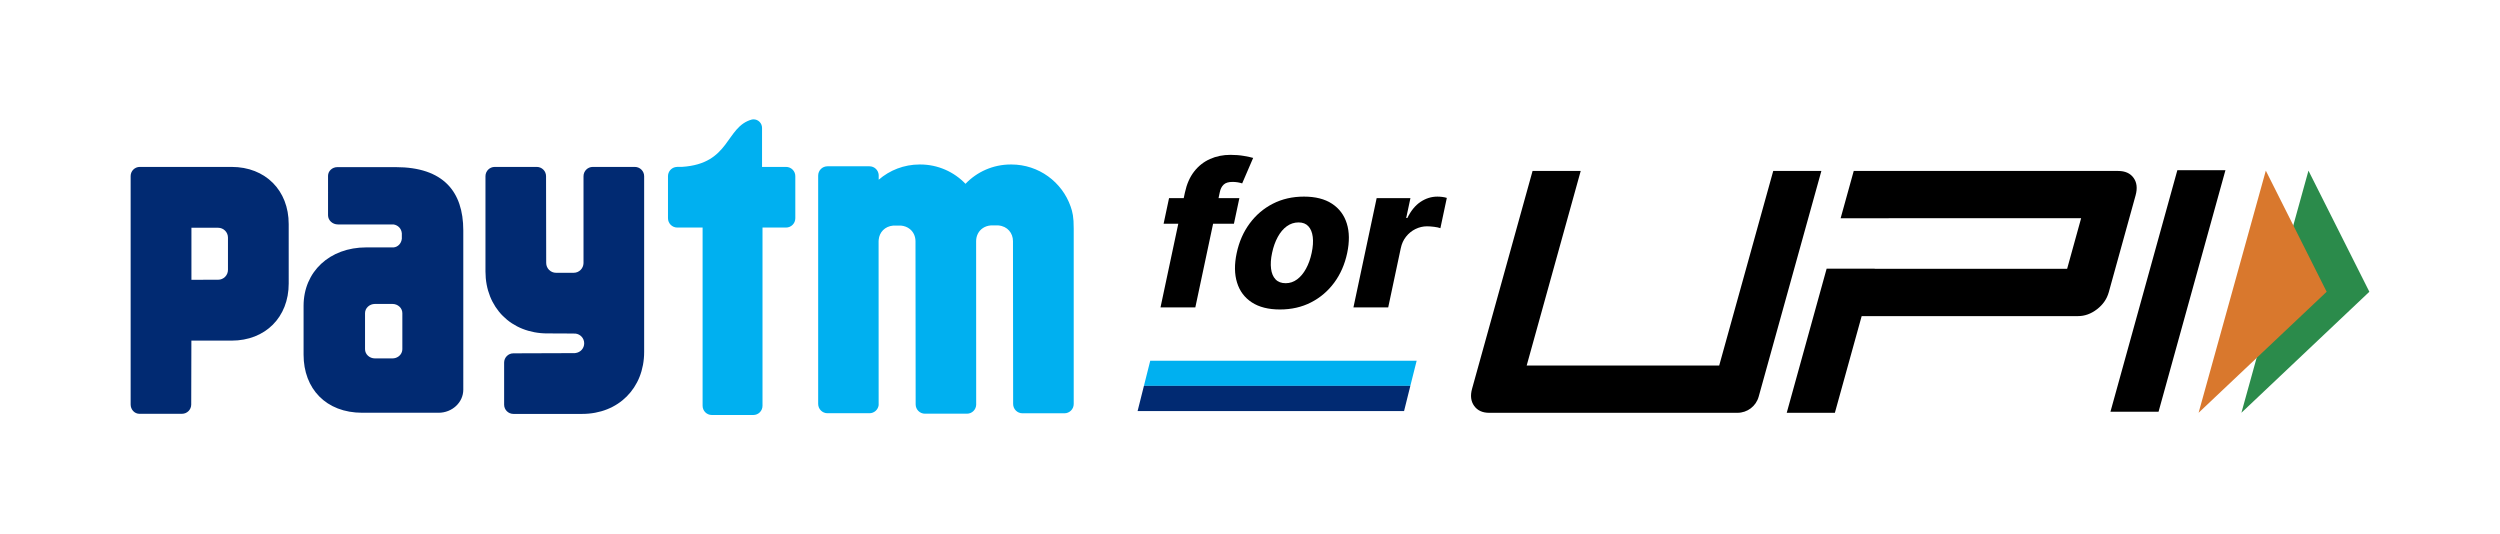
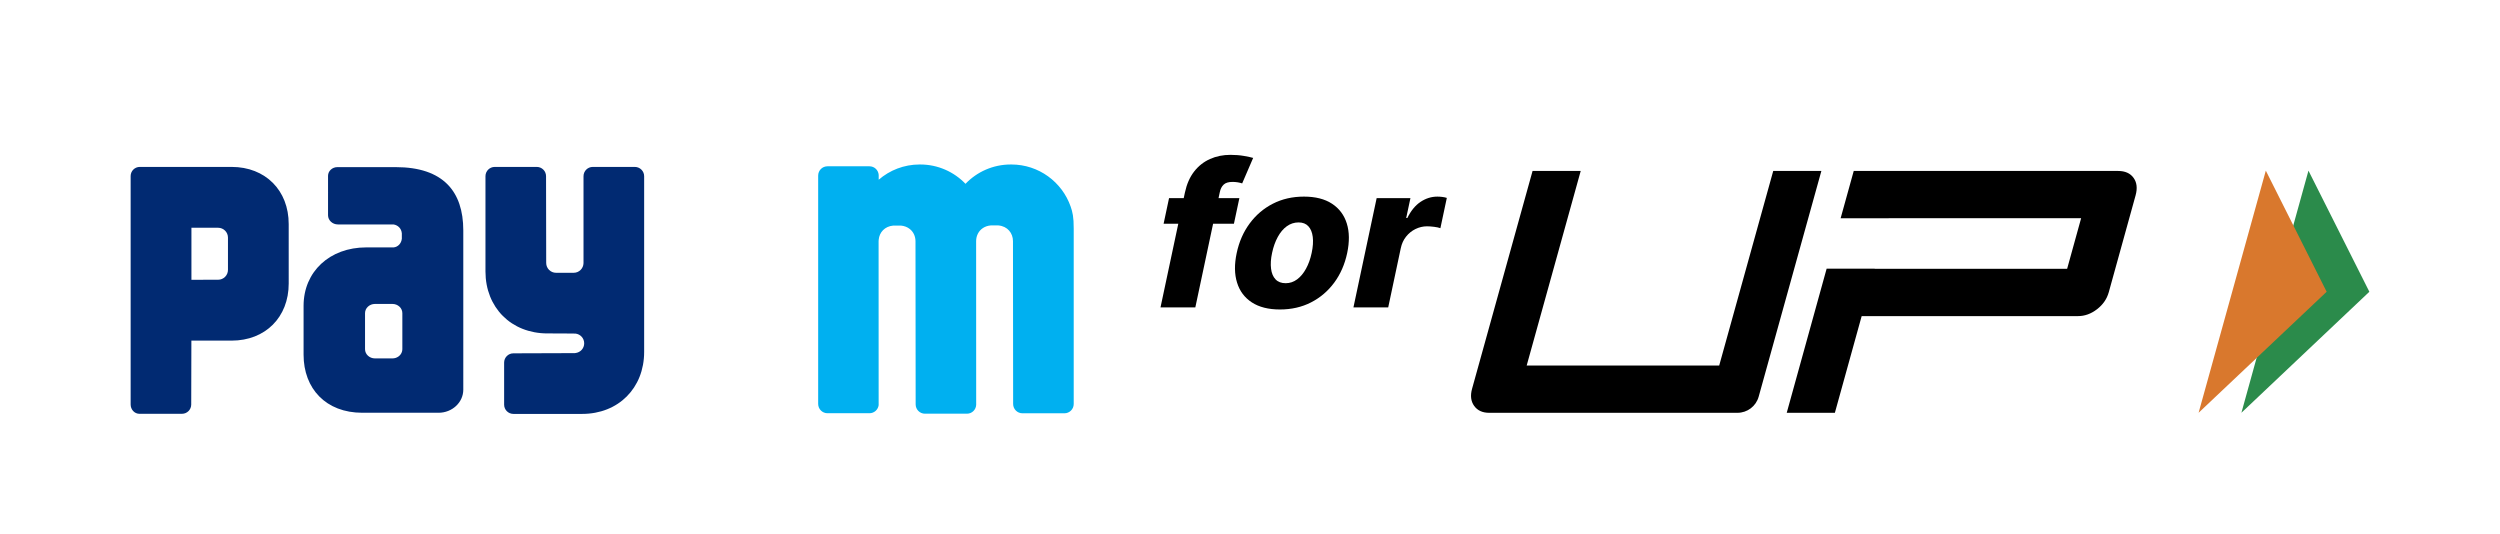
<svg xmlns="http://www.w3.org/2000/svg" version="1.1" x="0px" y="0px" viewBox="0 0 482.42 103.11" style="enable-background:new 0 0 482.42 103.11;" xml:space="preserve">
  <style type="text/css">
	.st0{fill:#FFFFFF;}
	.st1{fill:none;}
	.st2{fill:#00B0F0;}
	.st3{fill:#012A72;}
	.st4{fill:#2B8B4B;}
	.st5{fill:#D9782D;}
</style>
  <g id="Layer_6">
</g>
  <g id="Layer_1">
    <g id="Layer_3">
	</g>
  </g>
  <g id="Layer_4">
</g>
  <g id="Layer_2">
</g>
  <g id="Layer_5">
    <rect class="st0" width="482.42" height="103.11" />
    <g>
      <g id="XMLID_00000150814520550907606640000001179541632666505647_">
        <g id="XMLID_00000044892348973717660750000014872117783886060161_">
          <path id="XMLID_00000008127514695127137450000005057731622038385803_" class="st1" d="M42.09,43.95h-5.15v10.03l5.15-0.01      c1.05,0,1.9-0.85,1.9-1.9v-1.22v-3.79v-1.22C43.99,44.8,43.14,43.95,42.09,43.95z" />
          <path id="XMLID_00000106825604414389112240000012001733362764470433_" class="st2" d="M206.6,39.86      c-1.65-4.73-6.15-8.12-11.44-8.12h-0.11c-3.44,0-6.54,1.43-8.74,3.73c-2.21-2.3-5.31-3.73-8.74-3.73h-0.11      c-3.02,0-5.78,1.11-7.9,2.94v-0.93c-0.07-0.93-0.83-1.66-1.78-1.66h-8.11c-0.99,0-1.79,0.8-1.79,1.8v44.05      c0,0.99,0.8,1.8,1.79,1.8h8.11c0.91,0,1.65-0.68,1.77-1.55l-0.01-31.62c0-0.11,0.01-0.21,0.02-0.32      c0.13-1.41,1.16-2.57,2.8-2.72h0.3h0.85h0.34c0.68,0.06,1.26,0.3,1.71,0.66c0.71,0.56,1.1,1.43,1.1,2.37l0.03,31.47      c0,0.99,0.8,1.8,1.79,1.8h8.11c0.96,0,1.74-0.76,1.78-1.71l-0.01-31.59c0-1.04,0.48-1.98,1.32-2.53      c0.41-0.27,0.91-0.45,1.49-0.5h0.3h0.85h0.34c1.75,0.15,2.81,1.48,2.81,3.03l0.03,31.42c0,0.99,0.8,1.8,1.79,1.8h8.11      c0.99,0,1.79-0.8,1.79-1.8c0,0,0-31.29,0-33.8C207.21,41.85,206.95,40.87,206.6,39.86z" />
-           <path id="XMLID_00000001633294906411365080000004937173285170189232_" class="st2" d="M151.69,32.21h-4.64v-7.52h0l0-0.01      c0-0.91-0.73-1.65-1.64-1.65c-0.11,0-0.21,0.01-0.31,0.03c-5.15,1.41-4.11,8.54-13.5,9.14h-0.21h-0.7      c-0.13,0-0.27,0.02-0.39,0.05h-0.01l0.01,0c-0.8,0.18-1.4,0.89-1.4,1.75v8.11c0,0.99,0.8,1.8,1.79,1.8h4.89l0,34.39      c0,0.98,0.79,1.78,1.77,1.78h8.02c0.98,0,1.77-0.79,1.77-1.78l0-34.39h4.54c0.99,0,1.79-0.8,1.79-1.8V34      C153.48,33.01,152.67,32.21,151.69,32.21z" />
          <path id="XMLID_00000090988207931165494720000012643576995261464219_" class="st3" d="M122.5,32.21h-8.11      c-0.99,0-1.79,0.8-1.79,1.79v16.77c-0.02,1.04-0.86,1.87-1.9,1.87h-3.4c-1.05,0-1.9-0.85-1.9-1.9L105.37,34      c0-0.99-0.8-1.79-1.79-1.79h-8.11c-0.99,0-1.79,0.8-1.79,1.79v18.38c0,6.98,4.98,11.96,11.97,11.96c0,0,5.24,0,5.4,0.03      c0.95,0.11,1.68,0.9,1.68,1.88c0,0.97-0.72,1.75-1.66,1.87c-0.04,0.01-0.09,0.02-0.14,0.02l-11.86,0.04      c-0.99,0-1.79,0.8-1.79,1.79v8.11c0,0.99,0.8,1.79,1.79,1.79h13.26c6.99,0,11.97-4.98,11.97-11.96V34      C124.3,33.01,123.49,32.21,122.5,32.21z" />
          <path id="XMLID_00000131363266576712795680000016375989880648618134_" class="st3" d="M44.7,32.21H26.97      c-0.97,0-1.76,0.79-1.76,1.76v7.95c0,0.02,0,0.03,0,0.03c0,0.05,0,0.09,0,0.13v25.49v10.48c0,0.98,0.73,1.77,1.64,1.8h0.15h8.11      c0.99,0,1.79-0.8,1.79-1.79l0.03-12.33h7.76c6.5,0,11.02-4.5,11.02-11.02V43.25C55.72,36.73,51.2,32.21,44.7,32.21z       M43.99,47.07v3.79v1.22c0,1.05-0.85,1.9-1.9,1.9l-5.15,0.01V43.95h5.15c1.05,0,1.9,0.85,1.9,1.9V47.07z" />
          <path id="XMLID_00000030473819888169065730000012464798062419104447_" class="st3" d="M76.35,32.25H65.1      c-0.99,0-1.8,0.76-1.8,1.68v3.15l0.01,0.06c0,0.02-0.01,0.04-0.01,0.04v4.35c0,0.99,0.86,1.78,1.91,1.78l10.72,0      c0.84,0.13,1.52,0.75,1.61,1.71v1.05c-0.1,0.92-0.76,1.59-1.57,1.67h-5.3c-7.06,0-12.09,4.69-12.09,11.27v9.19v0.25      c0,6.55,4.32,11.2,11.33,11.2h14.71c2.64,0,4.78-2,4.78-4.46V44.43C89.39,36.97,85.55,32.25,76.35,32.25z M77.64,66.11v1.27      c0,0.1-0.01,0.2-0.03,0.3c-0.02,0.09-0.04,0.18-0.07,0.26v0c-0.25,0.71-0.96,1.22-1.81,1.22h-3.38c-1.06,0-1.91-0.8-1.91-1.78      v-1.53l0-0.06l0-4.07l0-0.01v-0.45v-0.82l0-0.01c0-0.98,0.86-1.78,1.91-1.78h3.38c1.06,0,1.91,0.8,1.91,1.78V66.11z" />
        </g>
      </g>
      <g id="XMLID_00000172420821251265358980000013975516673247211140_">
        <g id="XMLID_00000000919352425247292050000002192080436420126630_">
-           <path id="XMLID_00000137096446368252840870000002615408135616504492_" d="M416.53,79.45h-9.28l12.91-46.61h9.28L416.53,79.45z" />
          <g id="XMLID_00000112602908713270876010000015629959052074291082_">
            <path id="XMLID_00000072964229359201788580000004694934963090271108_" d="M411.71,34.32c-0.64-0.89-1.64-1.33-2.98-1.33h-51.02       l-2.53,9.13h9.28v-0.01h37.13l-2.7,9.76h-37.13l0-0.02h-9.28l-7.7,27.81h9.29l5.17-18.66h41.74c1.3,0,2.53-0.44,3.68-1.33       c1.15-0.89,1.91-1.99,2.27-3.3l5.17-18.67C412.48,36.33,412.35,35.21,411.71,34.32z" />
          </g>
          <path id="XMLID_00000103952745198897146680000015066757685455842202_" d="M339.37,76.54c-0.51,1.85-2.19,3.12-4.11,3.12h-47.88      c-1.3,0-2.27-0.44-2.91-1.33c-0.64-0.89-0.77-1.99-0.41-3.3l11.68-42.05h9.29l-10.43,37.56h37.15l10.43-37.56h9.29L339.37,76.54      z" />
        </g>
        <g id="XMLID_00000091010112782910685450000003930993028260879507_">
          <polygon id="XMLID_00000076596895651256018530000010436994771443401875_" class="st4" points="445.46,32.93 457.21,56.3       432.52,79.65     " />
          <polygon id="XMLID_00000025430413767114514060000009030513098892991414_" class="st5" points="437.23,32.93 448.97,56.3       424.26,79.65     " />
        </g>
      </g>
-       <polygon class="st2" points="221.96,69.61 220.74,74.46 272.15,74.46 273.37,69.61   " />
-       <polygon class="st3" points="220.74,74.46 219.52,79.32 270.94,79.32 272.15,74.46   " />
      <g>
        <path d="M223.94,59.32l4.71-22.16c0.35-1.63,0.94-2.98,1.78-4.06c0.84-1.08,1.86-1.88,3.07-2.42c1.2-0.54,2.52-0.8,3.95-0.8     c0.93,0,1.8,0.07,2.6,0.21c0.8,0.14,1.39,0.27,1.77,0.38l-2.12,4.92c-0.23-0.08-0.51-0.15-0.86-0.21     c-0.34-0.05-0.67-0.08-0.98-0.08c-0.79,0-1.36,0.17-1.73,0.52c-0.37,0.35-0.61,0.82-0.74,1.43l-4.73,22.27H223.94z M239.16,38.23     l-1.05,4.94h-13.57l1.05-4.94H239.16z" />
        <path d="M246.98,59.72c-2.22,0-4.02-0.46-5.42-1.37c-1.39-0.91-2.35-2.18-2.85-3.82c-0.51-1.63-0.53-3.53-0.07-5.69     c0.46-2.17,1.29-4.07,2.5-5.71c1.2-1.63,2.7-2.91,4.48-3.82s3.78-1.37,6-1.37c2.22,0,4.02,0.46,5.41,1.37     c1.39,0.91,2.35,2.18,2.86,3.82c0.51,1.63,0.53,3.54,0.07,5.71c-0.46,2.16-1.29,4.06-2.49,5.69c-1.2,1.63-2.7,2.91-4.48,3.82     C251.2,59.27,249.2,59.72,246.98,59.72z M248.1,54.65c0.81,0,1.54-0.25,2.2-0.74c0.66-0.49,1.24-1.18,1.72-2.06     c0.48-0.88,0.85-1.9,1.09-3.05c0.25-1.17,0.32-2.2,0.21-3.08c-0.11-0.88-0.39-1.57-0.85-2.06c-0.45-0.49-1.08-0.74-1.89-0.74     c-0.83,0-1.59,0.25-2.27,0.74c-0.68,0.49-1.26,1.18-1.74,2.06c-0.48,0.88-0.85,1.9-1.1,3.08c-0.25,1.15-0.31,2.17-0.2,3.05     c0.11,0.88,0.4,1.57,0.87,2.06C246.62,54.41,247.27,54.65,248.1,54.65z" />
        <path d="M261.17,59.32l4.48-21.09h6.52l-0.82,3.84h0.22c0.68-1.39,1.53-2.43,2.54-3.11c1.02-0.68,2.1-1.02,3.25-1.02     c0.31,0,0.63,0.02,0.95,0.06c0.32,0.04,0.61,0.1,0.88,0.19l-1.24,5.84c-0.3-0.11-0.7-0.2-1.2-0.26c-0.5-0.06-0.96-0.1-1.36-0.1     c-0.8,0-1.55,0.18-2.26,0.53c-0.71,0.35-1.31,0.84-1.81,1.47c-0.5,0.63-0.83,1.36-1.01,2.2l-2.43,11.45H261.17z" />
      </g>
    </g>
  </g>
</svg>